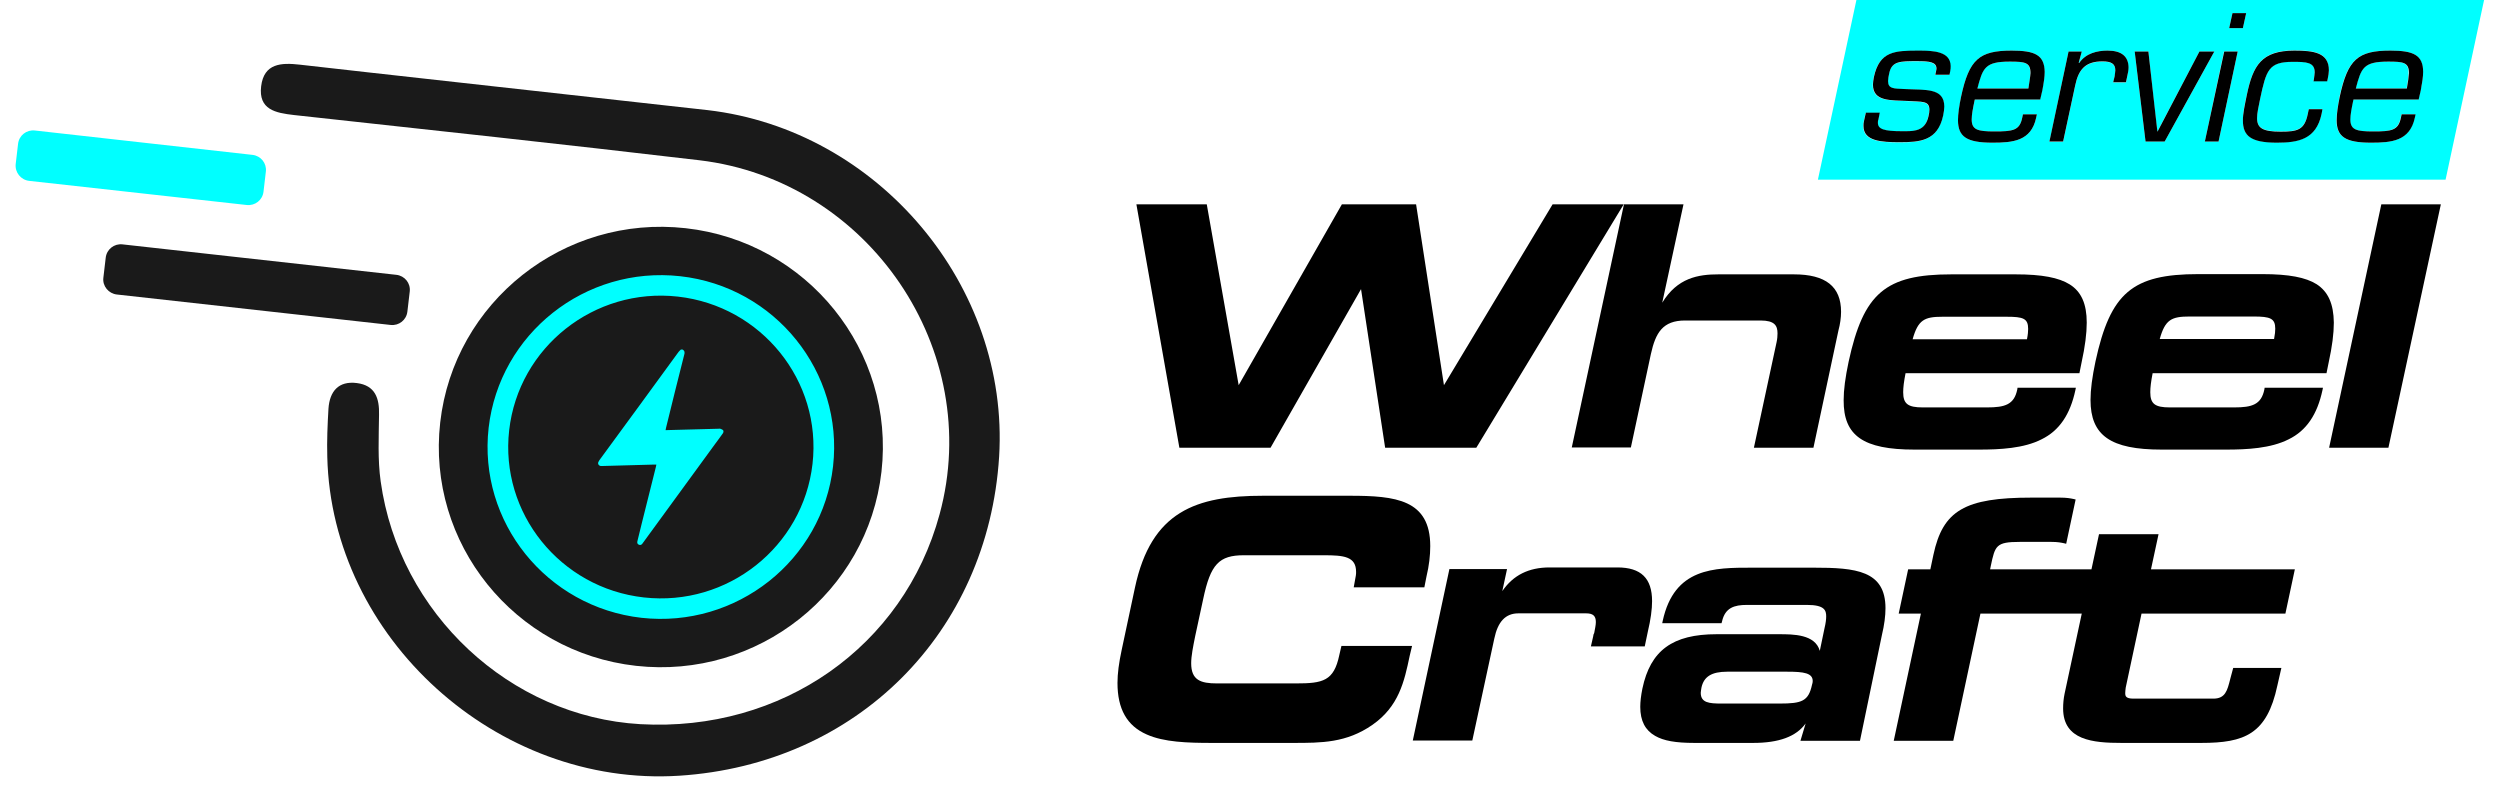
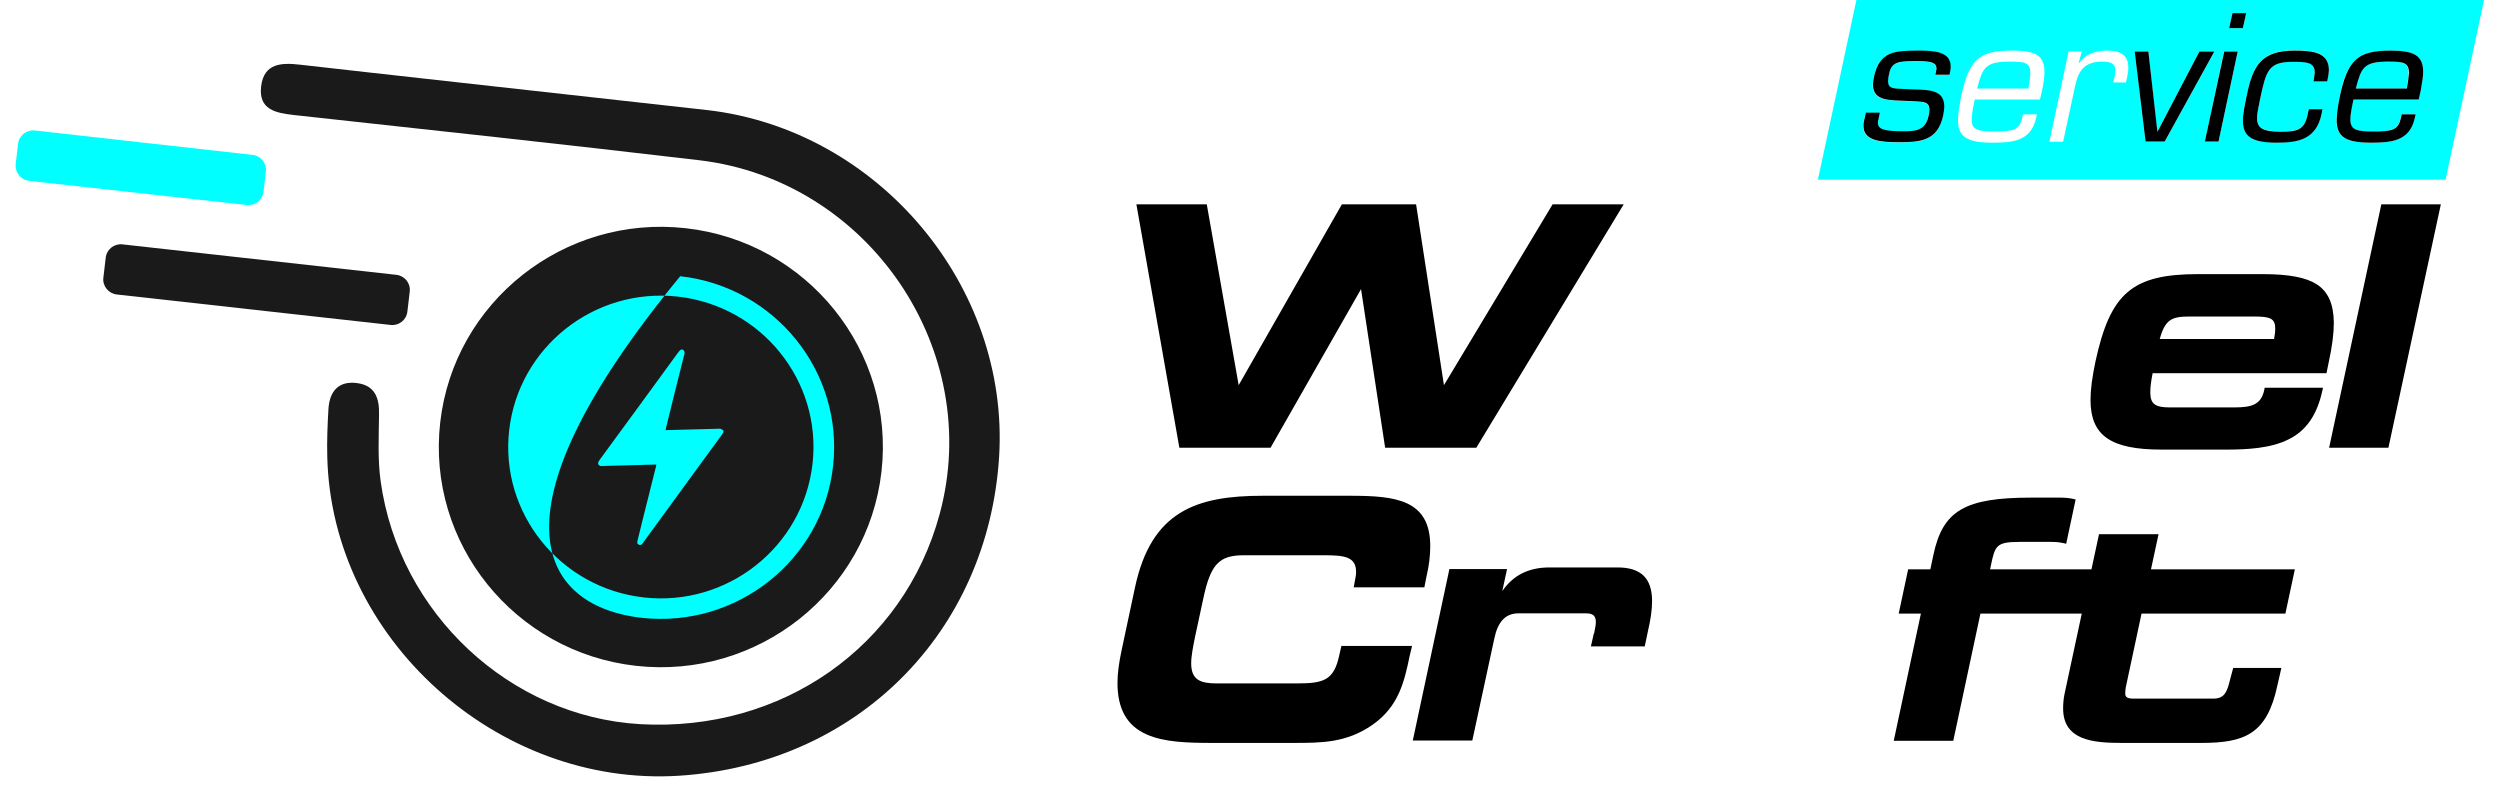
<svg xmlns="http://www.w3.org/2000/svg" width="150" height="48" viewBox="0 0 150 48" fill="none">
  <path d="M76.233 26.863L81.662 17.346L83.108 26.863H88.579L97.423 12.258H93.157L86.637 23.11L84.965 12.258H80.514L74.32 23.11L72.406 12.258H68.183L70.762 26.863H76.233Z" fill="black" />
-   <path d="M97.849 26.863L99.054 21.24C99.337 19.961 99.763 19.23 101.109 19.23H105.631C106.481 19.23 106.651 19.539 106.651 20.003C106.651 20.158 106.637 20.341 106.594 20.537L105.234 26.863H108.806L110.308 19.82C110.407 19.455 110.464 19.061 110.464 18.71C110.464 17.192 109.543 16.461 107.629 16.461H103.108C101.889 16.461 100.641 16.672 99.734 18.162L101.01 12.258H97.438L94.306 26.849H97.849V26.863Z" fill="black" />
-   <path d="M114.871 26.976H118.727C119.988 26.976 121.434 26.905 122.497 26.357C123.56 25.837 124.212 24.867 124.524 23.405L124.552 23.265H121.051L121.037 23.363C120.853 24.277 120.3 24.445 119.223 24.445H115.368C114.475 24.445 114.191 24.234 114.191 23.532C114.191 23.25 114.234 22.899 114.333 22.393H124.765L124.892 21.76C125.105 20.79 125.204 20.003 125.204 19.357C125.204 18.232 124.878 17.501 124.184 17.065C123.532 16.658 122.525 16.461 120.938 16.461H117.083C113.128 16.461 111.81 17.585 110.917 21.704C110.718 22.646 110.619 23.391 110.619 24.009C110.605 26.146 111.796 26.976 114.871 26.976ZM114.758 20.355C115.084 19.188 115.467 19.005 116.544 19.005H120.399C121.391 19.005 121.689 19.104 121.689 19.736C121.689 19.877 121.675 20.073 121.618 20.355H114.758Z" fill="black" />
  <path d="M138.995 17.051C138.343 16.644 137.337 16.447 135.749 16.447H131.894C127.939 16.447 126.621 17.571 125.728 21.69C125.53 22.632 125.431 23.377 125.431 23.995C125.431 26.132 126.635 26.976 129.697 26.976H133.552C134.814 26.976 136.245 26.905 137.323 26.357C138.386 25.837 139.038 24.867 139.349 23.405L139.378 23.265H135.877L135.863 23.363C135.678 24.277 135.126 24.445 134.048 24.445H130.193C129.3 24.445 129.017 24.234 129.017 23.532C129.017 23.25 129.059 22.899 129.158 22.393H139.59L139.718 21.76C139.931 20.79 140.03 20.003 140.03 19.357C140.016 18.232 139.69 17.501 138.995 17.051ZM136.515 19.722C136.515 19.863 136.5 20.059 136.444 20.341H129.584C129.91 19.174 130.292 18.991 131.37 18.991H135.225C136.217 18.991 136.515 19.104 136.515 19.722Z" fill="black" />
  <path d="M142.88 12.258L139.747 26.863H143.305L146.451 12.258H142.88Z" fill="black" />
  <path d="M80.358 39.304C80.032 40.864 79.38 41.005 77.75 41.005H73.016C72.038 41.005 71.471 40.808 71.471 39.796C71.471 39.36 71.585 38.797 71.712 38.165L72.194 35.93C72.633 33.849 73.144 33.315 74.632 33.315H79.423C80.627 33.315 81.365 33.386 81.365 34.313C81.365 34.37 81.365 34.468 81.35 34.538L81.223 35.241H85.461L85.588 34.594C85.744 33.948 85.815 33.329 85.815 32.767C85.815 29.97 83.731 29.745 80.996 29.745H75.78C71.769 29.745 69.076 30.672 68.098 35.255L67.304 38.98C67.134 39.767 67.049 40.414 67.049 40.976C67.049 42.537 67.616 43.549 68.806 44.069C69.841 44.533 71.258 44.575 72.718 44.575H77.58C79.295 44.575 80.783 44.575 82.343 43.493C83.93 42.382 84.256 40.906 84.582 39.346L84.724 38.755H80.486L80.358 39.304Z" fill="black" />
  <path d="M95.595 38.165L95.454 38.783H98.685L98.87 37.898C99.04 37.181 99.125 36.562 99.125 36.071C99.125 34.693 98.459 34.046 97.041 34.046H92.973C91.726 34.046 90.79 34.51 90.138 35.466L90.422 34.145H86.964L84.767 44.434H88.338L89.657 38.32C89.869 37.293 90.337 36.801 91.102 36.801H95.17C95.581 36.801 95.751 36.956 95.751 37.322C95.751 37.504 95.695 37.743 95.652 37.982C95.61 38.053 95.595 38.109 95.595 38.165Z" fill="black" />
-   <path d="M108.82 34.06H105.134C102.838 34.06 100.457 34.06 99.763 37.251L99.734 37.392H103.292L103.32 37.293C103.504 36.464 104.057 36.295 104.808 36.295H108.423C109.486 36.295 109.571 36.633 109.571 36.984C109.571 37.167 109.543 37.392 109.472 37.687L109.188 39.051C108.905 38.053 107.601 38.053 106.722 38.053H102.994C100.358 38.053 99.025 39.023 98.544 41.314C98.459 41.736 98.416 42.101 98.416 42.41C98.416 43.254 98.714 43.816 99.309 44.153C99.819 44.449 100.542 44.575 101.662 44.575H105.191C106.736 44.575 107.771 44.196 108.338 43.408L108.026 44.449H111.598L112.916 38.095C113.058 37.504 113.129 36.956 113.129 36.492C113.129 34.229 111.343 34.06 108.82 34.06ZM108.763 40.864C108.763 40.934 108.749 41.005 108.72 41.089C108.508 42.073 108.111 42.213 106.779 42.213H103.292C102.555 42.213 102.045 42.171 102.045 41.567C102.045 41.496 102.073 41.37 102.087 41.258C102.229 40.597 102.697 40.302 103.632 40.302H107.246C108.239 40.302 108.763 40.386 108.763 40.864Z" fill="black" />
  <path d="M129.513 32.05H125.941L125.488 34.159H119.407L119.449 33.948C119.705 32.739 119.761 32.514 121.179 32.514H123.092C123.461 32.514 123.659 32.556 123.858 32.598L123.971 32.627L124.538 29.97L124.425 29.942C124.226 29.899 123.999 29.857 123.602 29.857H121.873C117.89 29.857 116.572 30.63 116.005 33.287L115.821 34.159H114.489L113.922 36.816H115.254L113.624 44.449H117.196L118.826 36.816H124.906L123.872 41.637C123.815 41.918 123.787 42.213 123.787 42.509C123.787 44.42 125.587 44.575 127.288 44.575H132.078C134.672 44.575 136.019 44.055 136.642 41.131L136.883 40.077H133.992L133.822 40.709L133.808 40.766C133.638 41.426 133.524 41.918 132.801 41.918H128.011C127.543 41.918 127.514 41.764 127.514 41.581C127.514 41.482 127.529 41.384 127.543 41.258L128.492 36.816H137.124L137.691 34.159H129.059L129.513 32.05Z" fill="black" />
  <path d="M120.57 3.697C119.096 3.697 118.954 4.077 118.628 5.314H121.704C121.775 4.92 121.817 4.597 121.817 4.386C121.817 3.739 121.477 3.697 120.57 3.697Z" fill="#00FFFF" />
  <path d="M116.997 4.301L116.955 4.498H116.104L116.147 4.301C116.161 4.231 116.175 4.175 116.175 4.133C116.175 3.739 115.778 3.683 115.013 3.683C113.978 3.683 113.496 3.697 113.341 4.4C113.298 4.597 113.27 4.751 113.27 4.878C113.27 5.342 113.596 5.328 114.262 5.356C115.481 5.426 116.643 5.257 116.643 6.41C116.643 6.565 116.615 6.747 116.572 6.958C116.246 8.476 115.169 8.547 113.964 8.547C112.887 8.547 111.796 8.49 111.796 7.577C111.796 7.492 111.81 7.394 111.824 7.282L111.937 6.776H112.774L112.689 7.197C112.66 7.268 112.66 7.324 112.66 7.38C112.66 7.76 113.015 7.886 114.092 7.886C114.177 7.886 114.262 7.886 114.333 7.886C114.914 7.886 115.523 7.83 115.693 7C115.736 6.832 115.75 6.705 115.75 6.593C115.75 6.045 115.297 6.129 114.474 6.073C113.44 6.002 112.363 6.129 112.363 5.089C112.363 4.962 112.391 4.793 112.419 4.639C112.759 3.079 113.667 3.05 115.126 3.05C115.991 3.05 117.012 3.079 117.012 3.992C117.026 4.091 117.012 4.189 116.997 4.301ZM122.525 5.426L122.398 5.974H118.486C118.372 6.508 118.301 6.902 118.301 7.169C118.301 7.788 118.642 7.886 119.662 7.886C120.782 7.886 121.179 7.816 121.335 7.057L121.377 6.86H122.213L122.171 7.057C121.873 8.476 120.753 8.561 119.535 8.561C118.004 8.561 117.479 8.195 117.479 7.211C117.479 6.846 117.564 6.382 117.664 5.806C118.146 3.556 118.755 3.036 120.697 3.036C122.072 3.036 122.667 3.275 122.667 4.316C122.667 4.611 122.624 4.976 122.525 5.426ZM127.642 4.554L127.557 4.948H126.792L126.877 4.597C126.905 4.456 126.919 4.33 126.919 4.231C126.919 3.838 126.678 3.697 126.14 3.697C125.119 3.697 124.708 4.189 124.51 5.145L123.787 8.505H122.965L124.113 3.093H124.906L124.722 3.767L124.751 3.781C125.147 3.191 125.842 3.036 126.451 3.036C127.302 3.036 127.699 3.374 127.699 4.048C127.699 4.203 127.685 4.372 127.642 4.554ZM128.733 8.49L128.081 3.093H128.903L129.428 7.872H129.456L131.965 3.093H132.858L129.881 8.49H128.733ZM133.113 8.49H132.291L133.439 3.093H134.261L133.113 8.49ZM133.751 1.687L133.949 0.787H134.771L134.573 1.687H133.751ZM139.661 4.723L139.633 4.864H138.811L138.839 4.695C138.868 4.554 138.882 4.428 138.882 4.33C138.882 3.711 138.372 3.697 137.564 3.697C136.118 3.697 135.976 4.189 135.608 5.918C135.509 6.41 135.423 6.79 135.423 7.071C135.423 7.675 135.764 7.886 136.841 7.886C137.876 7.886 138.272 7.774 138.471 6.804L138.528 6.537H139.35L139.293 6.832C138.967 8.35 137.904 8.547 136.614 8.547C135.041 8.547 134.573 8.139 134.573 7.211C134.573 6.804 134.672 6.284 134.814 5.665C135.183 3.908 135.693 3.022 137.663 3.022C138.811 3.022 139.718 3.135 139.718 4.175C139.732 4.344 139.704 4.512 139.661 4.723ZM145.232 5.426L145.104 5.974H141.192C141.079 6.508 141.008 6.902 141.008 7.169C141.008 7.788 141.348 7.886 142.369 7.886C143.488 7.886 143.885 7.816 144.041 7.057L144.084 6.86H144.92L144.877 7.057C144.58 8.476 143.46 8.561 142.241 8.561C140.71 8.561 140.186 8.195 140.186 7.211C140.186 6.846 140.271 6.382 140.37 5.806C140.852 3.556 141.462 3.036 143.403 3.036C144.778 3.036 145.374 3.275 145.374 4.316C145.388 4.611 145.331 4.976 145.232 5.426ZM109.074 10.782H115.736H140.073H146.734L149.045 0H142.383H118.046H111.385L109.074 10.782Z" fill="#00FFFF" />
  <path d="M143.276 3.697C141.802 3.697 141.66 4.077 141.334 5.314H144.396C144.466 4.92 144.509 4.597 144.509 4.386C144.523 3.739 144.183 3.697 143.276 3.697Z" fill="#00FFFF" />
  <path d="M115.14 3.036C113.681 3.036 112.773 3.064 112.433 4.625C112.405 4.793 112.377 4.948 112.377 5.075C112.377 6.115 113.468 6.002 114.488 6.059C115.311 6.115 115.764 6.03 115.764 6.579C115.764 6.691 115.75 6.818 115.707 6.986C115.523 7.816 114.928 7.872 114.347 7.872C114.262 7.872 114.177 7.872 114.106 7.872C113.029 7.872 112.674 7.745 112.674 7.366C112.674 7.31 112.674 7.239 112.703 7.183L112.788 6.761H111.951L111.838 7.268C111.81 7.38 111.81 7.478 111.81 7.563C111.81 8.476 112.901 8.533 113.978 8.533C115.183 8.533 116.26 8.462 116.586 6.944C116.629 6.733 116.657 6.551 116.657 6.396C116.657 5.243 115.495 5.412 114.276 5.342C113.61 5.314 113.284 5.328 113.284 4.864C113.284 4.737 113.312 4.583 113.355 4.386C113.51 3.669 114.007 3.669 115.027 3.669C115.792 3.669 116.189 3.725 116.189 4.119C116.189 4.161 116.175 4.217 116.161 4.287L116.118 4.484H116.969L117.011 4.287C117.04 4.161 117.04 4.062 117.04 3.964C117.026 3.079 116.005 3.036 115.14 3.036Z" fill="black" />
-   <path d="M120.697 3.036C118.755 3.036 118.146 3.556 117.664 5.806C117.55 6.368 117.479 6.832 117.479 7.211C117.479 8.195 117.99 8.561 119.535 8.561C120.754 8.561 121.873 8.476 122.171 7.057L122.214 6.86H121.377L121.335 7.057C121.179 7.83 120.782 7.886 119.662 7.886C118.656 7.886 118.302 7.788 118.302 7.169C118.302 6.888 118.372 6.508 118.486 5.974H122.412L122.54 5.426C122.625 4.976 122.681 4.611 122.681 4.316C122.667 3.289 122.086 3.036 120.697 3.036ZM121.703 5.314H118.642C118.968 4.077 119.095 3.697 120.584 3.697C121.491 3.697 121.831 3.739 121.831 4.386C121.817 4.611 121.76 4.92 121.703 5.314Z" fill="black" />
-   <path d="M126.452 3.036C125.842 3.036 125.148 3.191 124.751 3.781L124.722 3.767L124.907 3.093H124.113L122.965 8.49H123.787L124.51 5.131C124.708 4.175 125.119 3.683 126.14 3.683C126.678 3.683 126.919 3.824 126.919 4.217C126.919 4.316 126.891 4.442 126.877 4.583L126.792 4.934H127.557L127.642 4.54C127.685 4.358 127.713 4.189 127.713 4.034C127.699 3.388 127.302 3.036 126.452 3.036Z" fill="black" />
  <path d="M131.965 3.093L129.456 7.886H129.442L128.903 3.093H128.081L128.733 8.49H129.881L132.858 3.093H131.965Z" fill="black" />
  <path d="M133.949 0.787L133.751 1.687H134.573L134.771 0.787H133.949Z" fill="black" />
  <path d="M132.291 8.49H133.113L134.261 3.093H133.453L132.291 8.49Z" fill="black" />
  <path d="M137.663 3.036C135.693 3.036 135.183 3.922 134.814 5.679C134.687 6.298 134.573 6.818 134.573 7.225C134.573 8.153 135.041 8.561 136.614 8.561C137.904 8.561 138.967 8.364 139.293 6.846L139.35 6.551H138.528L138.471 6.818C138.273 7.802 137.862 7.9 136.841 7.9C135.764 7.9 135.424 7.689 135.424 7.085C135.424 6.79 135.509 6.424 135.608 5.932C135.976 4.203 136.118 3.711 137.564 3.711C138.372 3.711 138.882 3.725 138.882 4.344C138.882 4.442 138.854 4.569 138.84 4.709L138.811 4.878H139.633L139.662 4.737C139.704 4.54 139.733 4.358 139.733 4.217C139.733 3.149 138.811 3.036 137.663 3.036Z" fill="black" />
  <path d="M143.418 3.036C141.476 3.036 140.866 3.556 140.384 5.806C140.271 6.368 140.2 6.832 140.2 7.211C140.2 8.195 140.71 8.561 142.255 8.561C143.474 8.561 144.594 8.476 144.892 7.057L144.934 6.86H144.098L144.056 7.057C143.9 7.83 143.503 7.886 142.383 7.886C141.377 7.886 141.022 7.788 141.022 7.169C141.022 6.888 141.093 6.508 141.207 5.974H145.119L145.246 5.426C145.331 4.976 145.388 4.611 145.388 4.316C145.388 3.289 144.793 3.036 143.418 3.036ZM144.41 5.314H141.348C141.674 4.077 141.802 3.697 143.29 3.697C144.197 3.697 144.537 3.739 144.537 4.386C144.523 4.611 144.481 4.92 144.41 5.314Z" fill="black" />
  <path d="M40.757 46.543C29.814 47.246 19.893 38.263 19.637 27.411C19.609 26.441 19.652 25.471 19.708 24.516C19.779 23.489 20.304 22.843 21.409 22.983C22.515 23.124 22.77 23.897 22.742 24.895C22.727 26.23 22.657 27.58 22.841 28.887C23.946 36.816 30.608 43.001 38.418 43.45C46.908 43.928 54.222 38.798 56.376 30.855C59.055 21.015 52.138 10.824 41.961 9.615C33.854 8.659 25.747 7.788 17.639 6.902C16.533 6.776 15.499 6.579 15.669 5.173C15.839 3.795 16.874 3.753 17.993 3.88C19.893 4.105 39.58 6.284 42.458 6.607C52.705 7.802 60.572 17.164 59.948 27.397C59.282 37.982 51.401 45.854 40.757 46.543Z" fill="#1A1A1A" />
  <path d="M52.889 28.297C52.067 35.536 45.462 40.766 38.163 39.95C30.863 39.135 25.59 32.584 26.413 25.345C27.235 18.105 33.84 12.876 41.139 13.692C48.439 14.507 53.712 21.058 52.889 28.297Z" fill="#1A1A1A" />
-   <path d="M40.813 16.573C35.115 15.941 29.97 20.017 29.318 25.668C28.68 31.319 32.791 36.422 38.489 37.069C44.187 37.701 49.346 33.624 49.984 27.974C50.621 22.323 46.511 17.206 40.813 16.573ZM48.751 27.833C48.184 32.809 43.648 36.408 38.63 35.846C33.613 35.283 29.984 30.785 30.551 25.809C31.118 20.833 35.654 17.234 40.672 17.796C45.689 18.358 49.318 22.857 48.751 27.833Z" fill="#00FFFF" />
+   <path d="M40.813 16.573C28.68 31.319 32.791 36.422 38.489 37.069C44.187 37.701 49.346 33.624 49.984 27.974C50.621 22.323 46.511 17.206 40.813 16.573ZM48.751 27.833C48.184 32.809 43.648 36.408 38.63 35.846C33.613 35.283 29.984 30.785 30.551 25.809C31.118 20.833 35.654 17.234 40.672 17.796C45.689 18.358 49.318 22.857 48.751 27.833Z" fill="#00FFFF" />
  <path d="M7.009 17.67L23.436 19.497C23.933 19.553 24.386 19.202 24.443 18.696L24.585 17.487C24.641 16.995 24.287 16.545 23.777 16.489L7.349 14.662C6.853 14.605 6.4 14.957 6.343 15.463L6.201 16.672C6.144 17.164 6.513 17.613 7.009 17.67Z" fill="#1A1A1A" />
  <path d="M1.75 10.852L14.804 12.3C15.3 12.356 15.754 12.005 15.811 11.499L15.952 10.29C16.009 9.798 15.655 9.348 15.145 9.292L2.09 7.83C1.594 7.774 1.141 8.125 1.084 8.631L0.942 9.84C0.886 10.346 1.254 10.796 1.75 10.852Z" fill="#00FFFF" />
  <path d="M43.378 25.991C43.222 26.216 43.052 26.441 42.896 26.652C41.465 28.62 40.019 30.588 38.588 32.556C38.573 32.57 38.573 32.584 38.559 32.598C38.502 32.683 38.432 32.725 38.332 32.683C38.233 32.641 38.219 32.556 38.247 32.458C38.332 32.106 38.417 31.769 38.502 31.418C38.786 30.279 39.069 29.154 39.353 28.016C39.367 27.974 39.367 27.931 39.381 27.875H39.225C38.205 27.903 37.199 27.931 36.178 27.959C36.136 27.959 36.093 27.959 36.036 27.959C35.909 27.931 35.852 27.819 35.909 27.706C35.923 27.678 35.951 27.65 35.965 27.608C37.553 25.443 39.14 23.279 40.714 21.114C40.756 21.058 40.813 21.015 40.855 20.973H40.955C41.082 21.043 41.096 21.156 41.054 21.282C40.685 22.744 40.317 24.206 39.962 25.668C39.948 25.71 39.948 25.753 39.934 25.809L43.123 25.724C43.151 25.724 43.194 25.71 43.222 25.724C43.293 25.753 43.364 25.781 43.392 25.823C43.421 25.851 43.407 25.949 43.378 25.991Z" fill="#00FFFF" />
</svg>